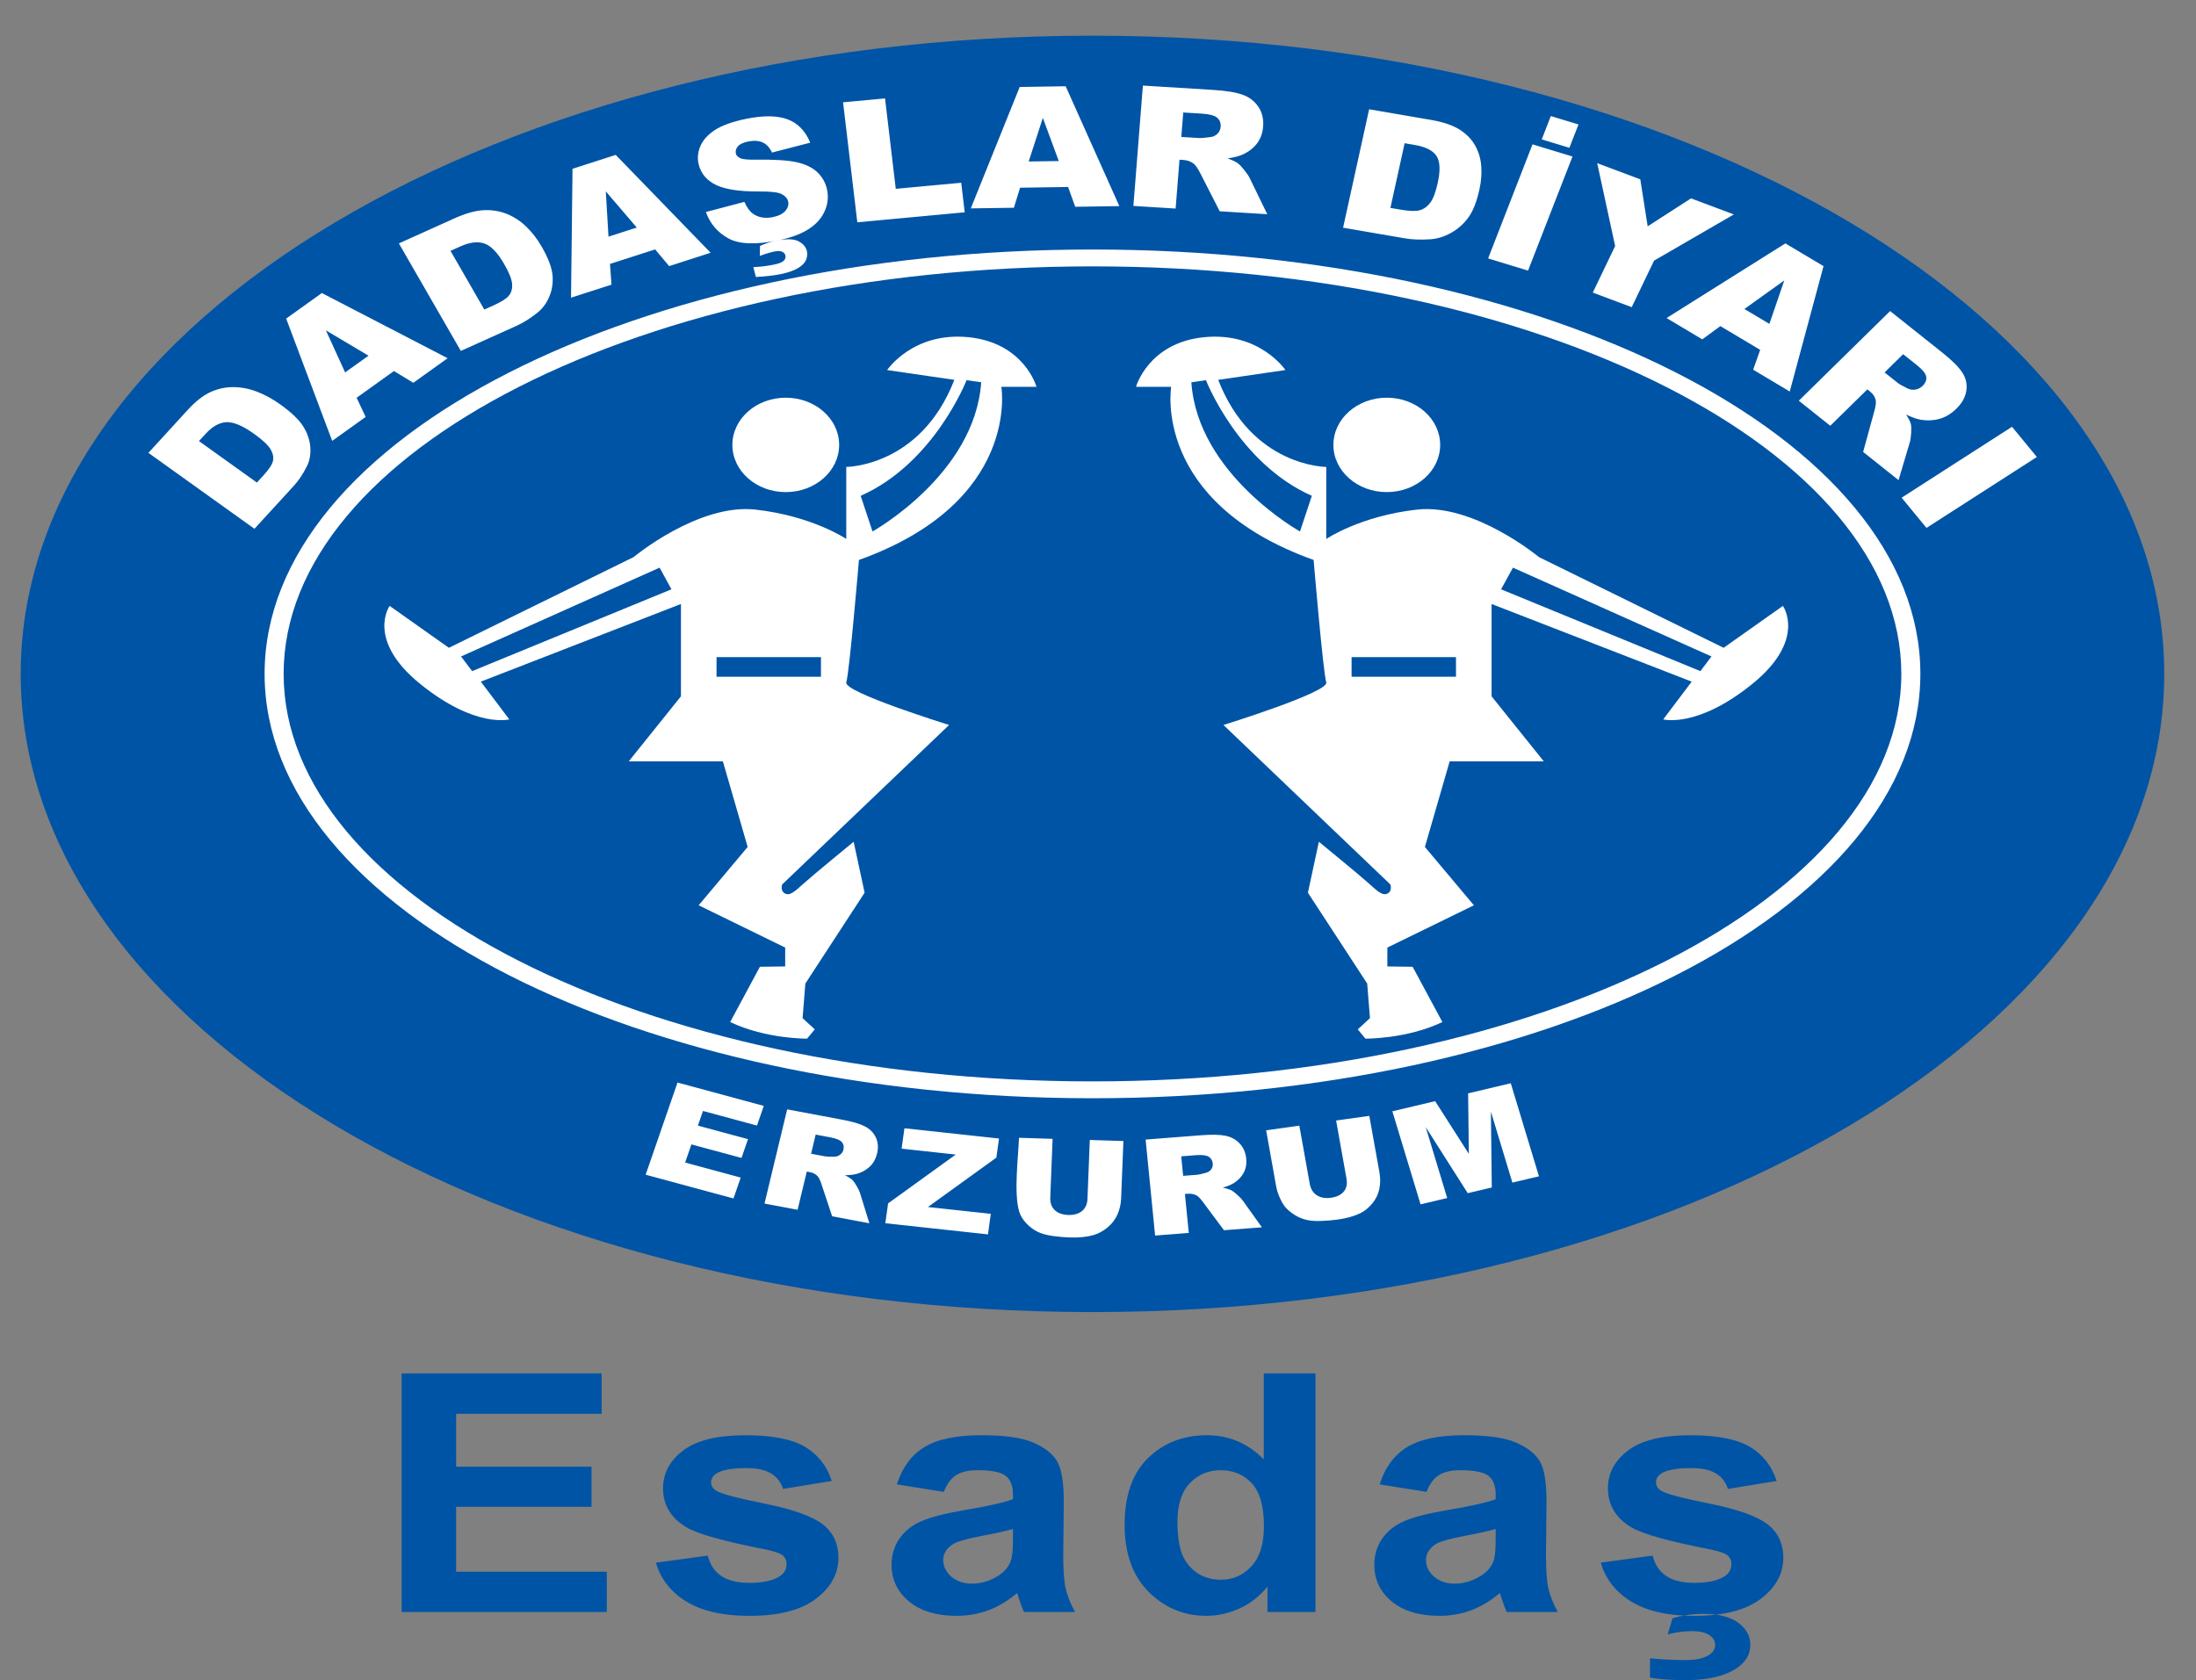
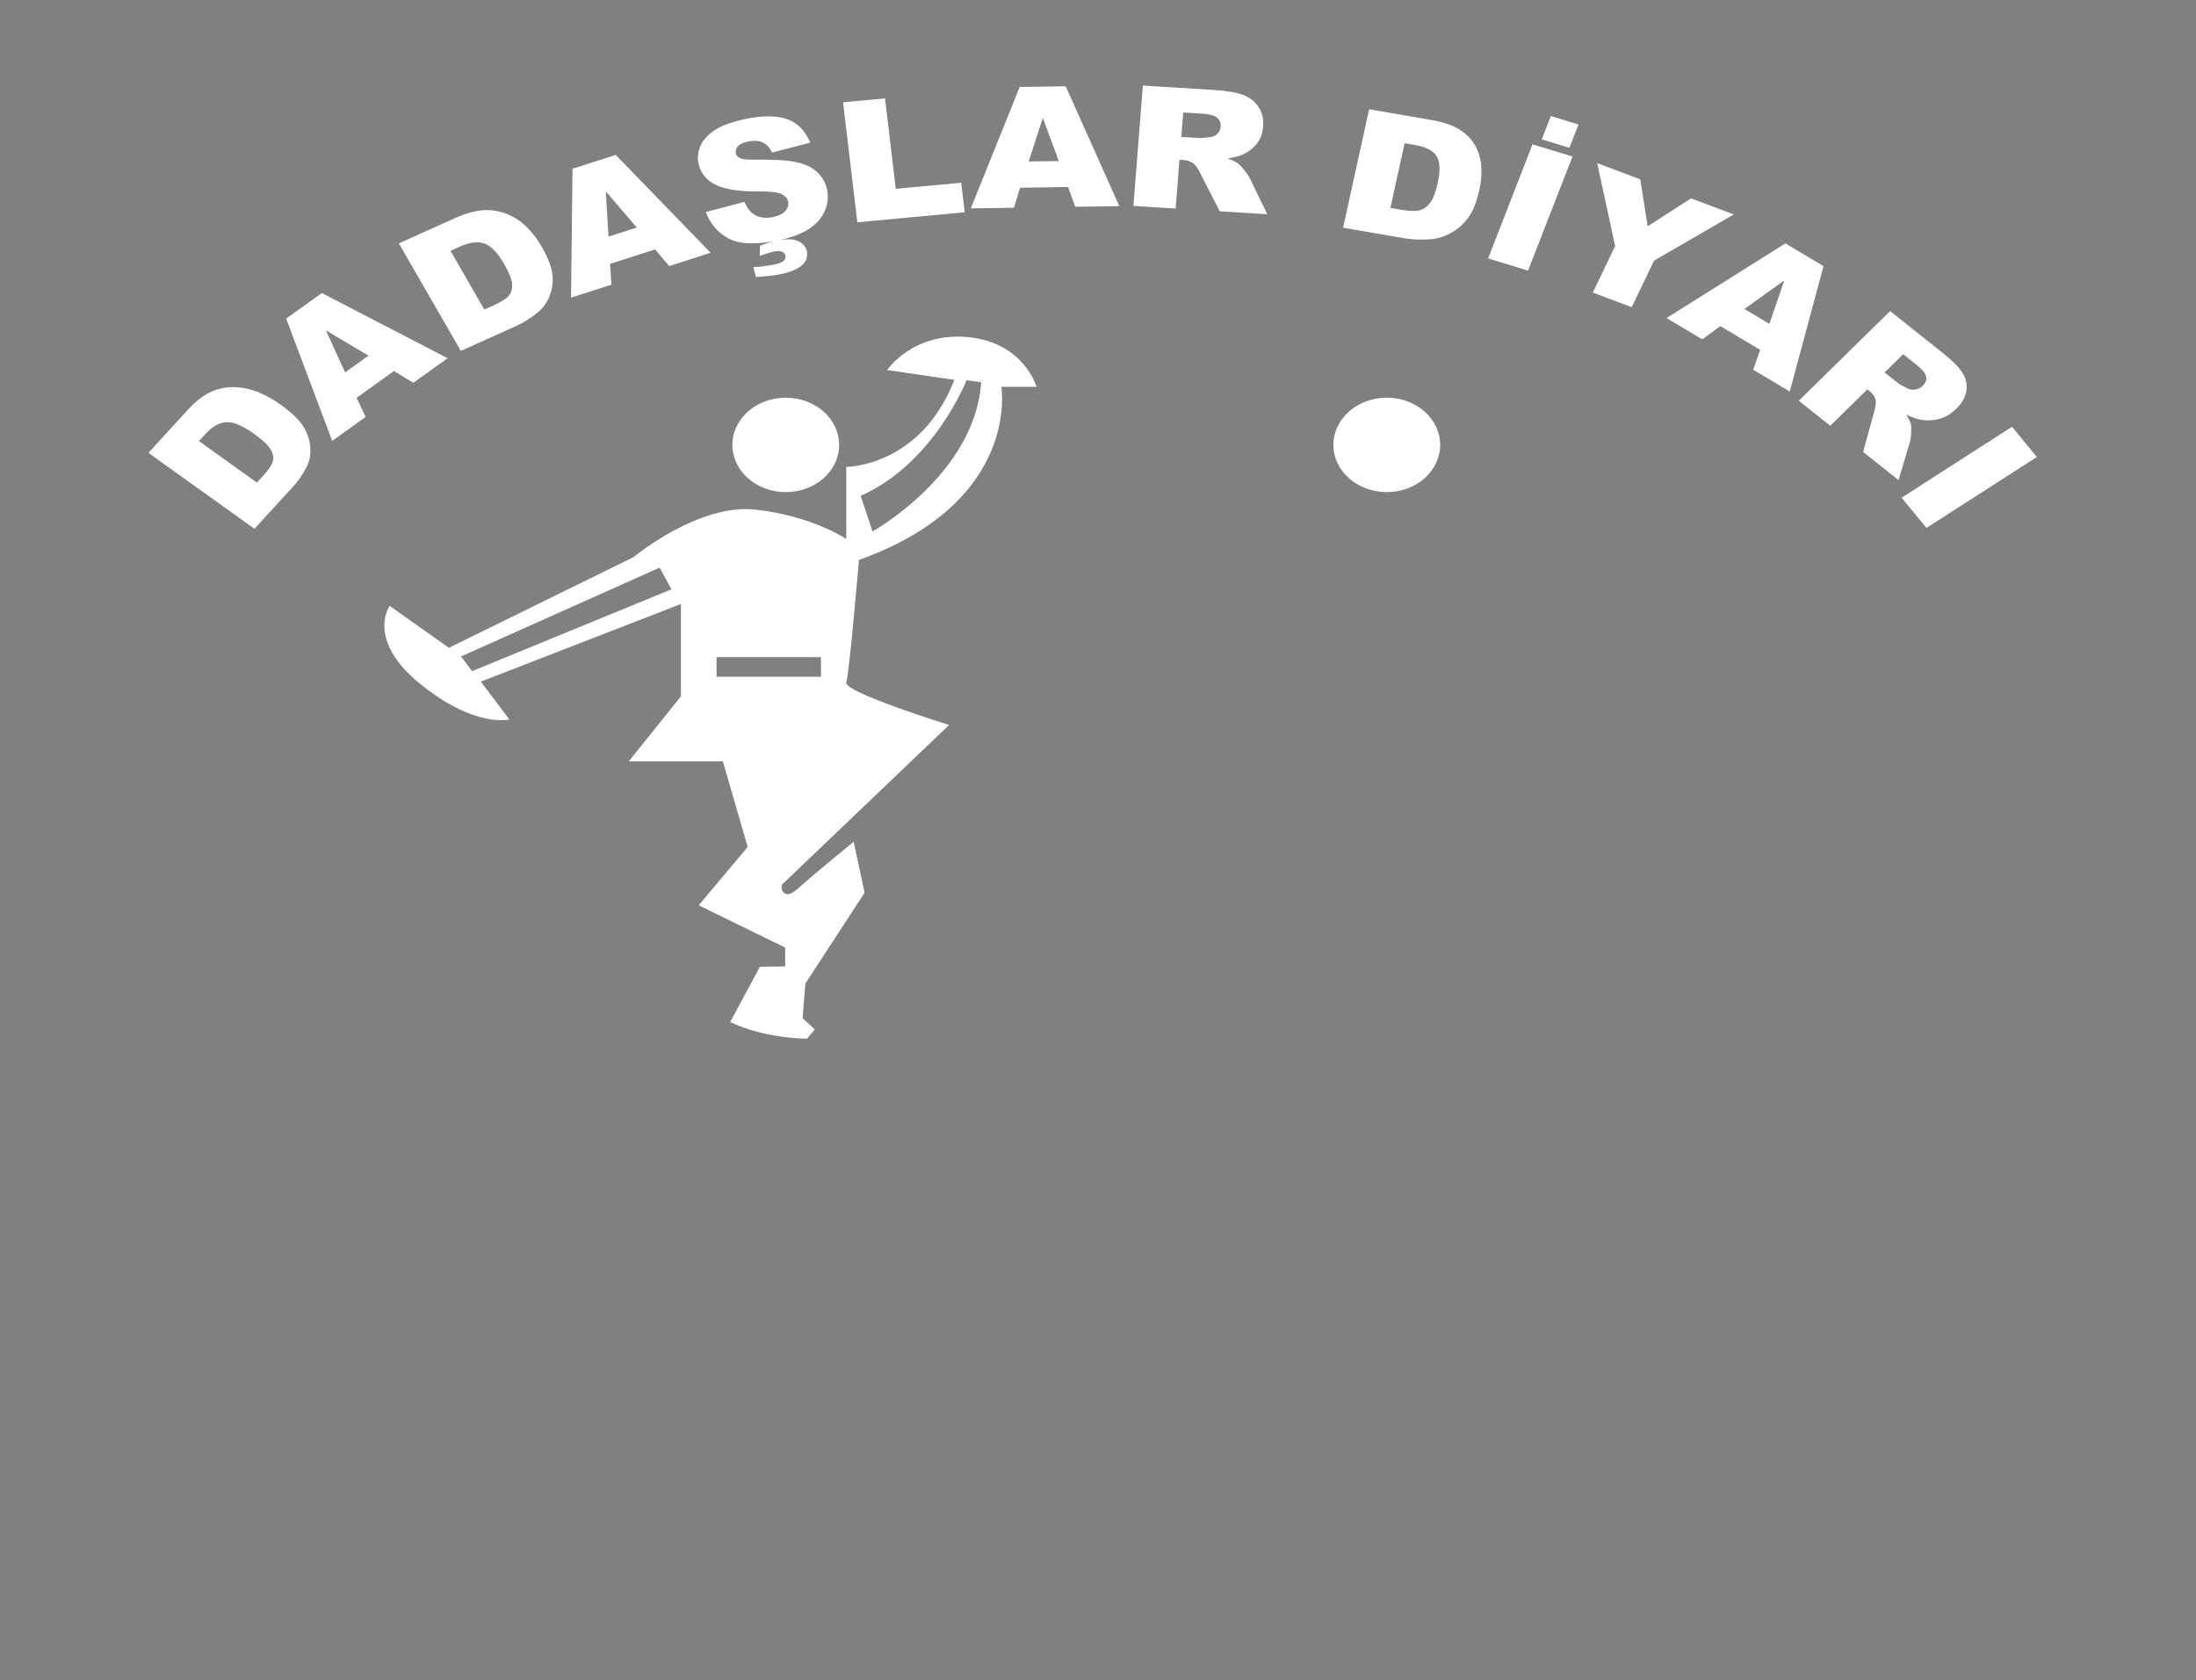
<svg xmlns="http://www.w3.org/2000/svg" version="1.1" id="Layer_1" x="0px" y="0px" width="800px" height="612.207px" viewBox="0 0 800 612.207" enable-background="new 0 0 800 612.207" xml:space="preserve">
  <rect x="0" y="0" width="800" height="612.207" fill="#808080" stroke="none" />
  <g>
-     <path fill-rule="evenodd" clip-rule="evenodd" fill="#0054A5" d="M397.987,13c215.599,0,390.447,104.133,390.447,232.544   c0,128.418-174.848,232.551-390.447,232.551c-215.597,0-390.444-104.133-390.444-232.551C7.543,117.133,182.39,13,397.987,13   L397.987,13z M397.987,13" />
-     <path fill-rule="evenodd" clip-rule="evenodd" fill="#FFFFFF" d="M397.987,90.917c82.906,0,158.06,17.126,212.517,44.812   c55.033,27.979,89.082,66.799,89.082,109.815c0,43.025-34.049,81.844-89.082,109.823c-54.457,27.685-129.611,44.814-212.517,44.814   c-82.903,0-158.057-17.129-212.524-44.814c-55.034-27.979-89.072-66.798-89.072-109.823c0-43.017,34.038-81.836,89.072-109.815   C239.93,108.043,315.084,90.917,397.987,90.917L397.987,90.917z M607.066,141.03c-53.451-27.165-127.361-43.969-209.08-43.969   c-81.715,0-155.625,16.804-209.077,43.969c-52.871,26.882-85.583,63.847-85.583,104.514c0,40.677,32.711,77.639,85.583,104.521   c53.451,27.165,127.361,43.972,209.077,43.972c81.718,0,155.628-16.807,209.08-43.972c52.871-26.882,85.582-63.844,85.582-104.521   C692.648,204.877,659.938,167.912,607.066,141.03L607.066,141.03z M607.066,141.03" />
    <path fill-rule="evenodd" clip-rule="evenodd" fill="#FFFFFF" d="M54.067,165.015l14.357-15.691c2.826-3.083,5.6-5.244,8.286-6.476   c2.701-1.221,5.494-1.818,8.407-1.788c2.911,0.029,5.803,0.605,8.673,1.732c2.871,1.128,5.612,2.633,8.246,4.526   c4.13,2.954,6.959,5.662,8.467,8.125c1.522,2.459,2.368,4.978,2.539,7.554c0.194,2.564-0.225,4.885-1.265,6.95   c-1.422,2.812-2.995,5.169-4.708,7.044l-14.372,15.69L54.067,165.015z M72.48,160.725l21.106,15.114l2.365-2.587   c2.024-2.215,3.191-3.974,3.49-5.301c0.303-1.326,0-2.755-0.887-4.271c-0.899-1.515-2.901-3.378-5.995-5.596   c-4.093-2.926-7.421-4.344-10.014-4.25c-2.601,0.104-5.15,1.523-7.656,4.259L72.48,160.725z M143.511,135.199l-13.596,9.745   l3.298,6.978l-12.198,8.729l-16.765-44.56l13.007-9.314l45.817,23.754l-12.494,8.95L143.511,135.199z M134.252,129.603   l-15.528-9.222l7.004,15.32L134.252,129.603z M145.313,88.691l20.343-9.168c4.005-1.798,7.515-2.773,10.545-2.935   c3.02-0.141,5.857,0.313,8.502,1.385c2.646,1.079,5.011,2.649,7.119,4.705c2.1,2.066,3.92,4.43,5.463,7.102   c2.409,4.184,3.747,7.68,3.994,10.472c0.254,2.785-0.13,5.399-1.158,7.813c-1.005,2.414-2.464,4.382-4.357,5.887   c-2.59,2.065-5.106,3.646-7.538,4.744l-20.344,9.167L145.313,88.691z M164.113,91.399l12.323,21.397l3.362-1.515   c2.86-1.286,4.731-2.481,5.623-3.589c0.876-1.099,1.261-2.509,1.144-4.223c-0.118-1.693-1.091-4.118-2.89-7.261   c-2.398-4.148-4.797-6.637-7.206-7.481c-2.42-0.84-5.396-0.462-8.94,1.137L164.113,91.399z M238.665,90.878l-16.445,5.293   l0.546,7.556l-14.742,4.744l0.544-46.963l15.74-5.066l34.571,35.657l-15.104,4.869L238.665,90.878z M231.975,82.915l-11.284-13.181   l0.983,16.504L231.975,82.915z M257.145,77.252l14.04-3.693c0.844,1.98,1.883,3.411,3.103,4.291   c1.994,1.43,4.425,1.837,7.294,1.251c2.129-0.437,3.659-1.212,4.591-2.339c0.921-1.118,1.224-2.264,0.921-3.427   c-0.289-1.108-1.092-2-2.428-2.652c-1.33-0.654-4.103-0.957-8.312-0.918c-6.905,0.039-12.043-0.74-15.407-2.33   c-3.383-1.59-5.515-4.052-6.381-7.405c-0.578-2.206-0.395-4.431,0.534-6.682c0.933-2.255,2.701-4.226,5.302-5.949   c2.602-1.704,6.435-3.076,11.468-4.108c6.196-1.258,11.189-1.212,14.969,0.163c3.776,1.372,6.551,4.223,8.33,8.53l-13.923,3.606   c-0.875-1.844-2.032-3.095-3.467-3.721c-1.413-0.625-3.19-0.729-5.299-0.292c-1.748,0.361-2.979,0.937-3.685,1.778   c-0.704,0.824-0.94,1.714-0.694,2.651c0.182,0.682,0.694,1.212,1.563,1.621c0.854,0.417,2.667,0.595,5.439,0.55   c6.873-0.095,11.885,0.218,15.044,0.919c3.168,0.7,5.641,1.853,7.42,3.483c1.776,1.619,2.984,3.599,3.596,5.945   c0.717,2.747,0.504,5.454-0.601,8.115c-1.112,2.679-3.049,4.924-5.836,6.751c-2.759,1.827-6.498,3.218-11.188,4.177   c-8.234,1.684-14.303,1.446-18.211-0.721C261.42,84.695,258.699,81.505,257.145,77.252L257.145,77.252z M276.785,93.252   l0.084-3.645c1.951-0.869,3.834-1.496,5.631-1.864c3.769-0.766,6.52-0.729,8.255,0.104c1.725,0.843,2.785,2.026,3.18,3.57   c0.248,0.926,0.172,1.959-0.213,3.085c-0.395,1.127-1.35,2.16-2.859,3.104c-1.518,0.948-3.664,1.704-6.434,2.275   c-2.516,0.511-5.525,0.85-9.058,1.048l-0.932-3.597c2.387-0.085,4.87-0.377,7.451-0.9c1.896-0.387,3.117-0.879,3.675-1.469   c0.544-0.586,0.737-1.228,0.544-1.948c-0.139-0.57-0.557-1.004-1.201-1.297c-0.663-0.303-1.573-0.322-2.74-0.087   C280.596,91.956,278.807,92.487,276.785,93.252L276.785,93.252z M307.127,37.278l15.291-1.42l3.908,32.947l23.844-2.215   l1.275,10.767l-39.126,3.646L307.127,37.278z M389.111,68.135l-17.494,0.264l-2.26,7.3l-15.699,0.238l17.818-44.246l16.746-0.257   l19.553,43.669l-16.074,0.247L389.111,68.135z M385.707,58.677l-5.801-15.72l-5.152,15.889L385.707,58.677z M412.893,75.038   l3.459-43.858l25.547,1.58c4.732,0.294,8.33,0.874,10.771,1.752c2.441,0.871,4.357,2.33,5.738,4.376   c1.381,2.035,1.959,4.45,1.746,7.233c-0.193,2.443-0.953,4.499-2.26,6.193c-1.316,1.693-3.041,3.019-5.182,3.994   c-1.371,0.616-3.201,1.089-5.516,1.401c1.789,0.654,3.074,1.269,3.865,1.866c0.525,0.388,1.285,1.212,2.271,2.453   c0.984,1.248,1.627,2.186,1.926,2.857l6.414,13.172l-17.324-1.07l-7.119-13.919c-0.91-1.788-1.746-2.981-2.518-3.55   c-1.049-0.736-2.279-1.154-3.672-1.238l-1.35-0.085l-1.412,17.798L412.893,75.038z M430.346,49.9l6.467,0.397   c0.686,0.045,2.055-0.068,4.102-0.342c1.027-0.116,1.895-0.522,2.602-1.223c0.684-0.69,1.08-1.524,1.156-2.48   c0.117-1.42-0.311-2.538-1.264-3.352c-0.965-0.834-2.838-1.326-5.633-1.495l-6.725-0.417L430.346,49.9z M498.773,39.816   l22.41,3.851c4.412,0.759,7.859,1.905,10.354,3.428c2.484,1.534,4.402,3.437,5.74,5.72c1.328,2.301,2.109,4.82,2.334,7.595   c0.225,2.763,0.01,5.614-0.643,8.559c-1.018,4.61-2.387,8.085-4.145,10.426c-1.734,2.336-3.854,4.183-6.338,5.529   c-2.484,1.362-5,2.121-7.537,2.271c-3.48,0.218-6.574,0.095-9.252-0.368l-22.41-3.855L498.773,39.816z M511.709,52.189   l-5.184,23.568l3.695,0.632c3.158,0.55,5.461,0.626,6.928,0.238c1.467-0.388,2.75-1.286,3.844-2.697   c1.092-1.411,2.012-3.846,2.773-7.301c1.006-4.575,0.855-7.839-0.461-9.82c-1.316-1.978-3.93-3.303-7.838-3.975L511.709,52.189z    M558.295,52.597l14.563,4.431l-16.189,41.568l-14.551-4.434L558.295,52.597z M564.965,42.285l10.076,3.07l-3.318,8.5   l-10.066-3.066L564.965,42.285z M581.861,59.452l15.697,5.889l2.688,17.128l15.793-10.187l15.609,5.851l-29.08,16.844   l-8.137,16.951l-14.176-5.324l8.137-16.947L581.861,59.452z M641.232,127.481l-14.508-8.652l-6.586,4.828l-13.008-7.765   l43.287-27.2l13.889,8.276l-12.303,45.692l-13.33-7.952L641.232,127.481z M644.584,118.013l5.428-15.821l-14.52,10.396   L644.584,118.013z M655.301,146.012l33.268-32.667l19.027,15.149c3.521,2.805,5.953,5.218,7.258,7.246   c1.328,2.017,1.82,4.202,1.488,6.571c-0.32,2.355-1.553,4.571-3.672,6.646c-1.852,1.818-3.875,3.03-6.082,3.656   c-2.217,0.615-4.508,0.719-6.863,0.329c-1.51-0.264-3.287-0.89-5.32-1.902c0.953,1.479,1.531,2.67,1.744,3.58   c0.141,0.587,0.172,1.646,0.086,3.161c-0.107,1.515-0.246,2.616-0.471,3.308l-4.123,13.862l-12.902-10.276l4.07-14.836   c0.535-1.902,0.707-3.293,0.492-4.177c-0.311-1.145-0.984-2.146-2.023-2.972l-1.008-0.804l-13.5,13.256L655.301,146.012z    M686.555,135.71l4.818,3.835c0.514,0.407,1.67,1.069,3.471,1.961c0.887,0.463,1.861,0.616,2.9,0.454   c1.027-0.171,1.916-0.617,2.645-1.327c1.07-1.059,1.521-2.166,1.328-3.333c-0.172-1.172-1.307-2.583-3.383-4.241l-5.021-3.995   L686.555,135.71z M732.98,155.509l9.049,11.011l-40.217,25.839l-9.047-11.011L732.98,155.509z M732.98,155.509" />
-     <path fill-rule="evenodd" clip-rule="evenodd" fill="#FFFFFF" d="M443.793,138.407l24.477-3.567c0,0-9.357-14.006-29.658-11.969   c-20.301,2.045-24.766,18.085-24.766,18.085h12.816c0,0-7.186,41.926,51.887,63.08c0,0,3.459,41.024,4.604,44.595   c1.156,3.561-37.453,15.536-37.453,15.536l60.795,58.099c0,0,0.846,2.246-0.941,3.268c-1.799,1.012-3.598-0.635-6.971-3.692   c-3.385-3.051-18.117-15.122-18.117-15.122l-3.994,18.568l21.598,33.101l1.006,12.602l-4.443,4.101l2.795,3.37   c0,0,14.871,0.189,28.031-6.041l-10.836-20.148l-9.209-0.124v-6.874l31.521-15.404l-17.848-21.258l9.025-31.189h34.295   l-19.025-23.698v-33.641l72.904,28.289l-10.375,13.758c0,0,12.355,3.323,32.367-12.85c20.012-16.16,11.23-28.507,11.23-28.507   l-21.596,15.272l-67.24-33.035c0,0-23.631-19.62-44.381-17.329c-20.74,2.293-33.139,10.699-33.139,10.699v-26.246   C483.152,170.137,456.074,170.137,443.793,138.407L443.793,138.407z M546.838,214.735l72.615,29.813l4.037-5.35l-72.326-32.36   L546.838,214.735z M492.383,239.455h38.031v7.129h-38.031V239.455z M439.328,138.532c0,0,11.811,30.299,38.578,42.134l-4.314,12.99   c0,0-37.283-20.752-39.584-54.358L439.328,138.532z M439.328,138.532" />
    <path fill-rule="evenodd" clip-rule="evenodd" fill="#FFFFFF" d="M505.199,144.914c10.75,0,19.453,7.699,19.453,17.205   c0,9.496-8.703,17.191-19.453,17.191c-10.74,0-19.445-7.695-19.445-17.191C485.754,152.613,494.459,144.914,505.199,144.914   L505.199,144.914z M505.199,144.914" />
    <path fill-rule="evenodd" clip-rule="evenodd" fill="#FFFFFF" d="M347.664,138.407l-24.477-3.567c0,0,9.358-14.006,29.662-11.969   c20.288,2.045,24.752,18.085,24.752,18.085h-12.816c0,0,7.195,41.926-51.875,63.08c0,0-3.458,41.024-4.614,44.595   c-1.158,3.561,37.464,15.536,37.464,15.536l-60.808,58.099c0,0-0.847,2.246,0.955,3.268c1.797,1.012,3.584-0.635,6.971-3.692   c3.372-3.051,18.104-15.122,18.104-15.122l3.994,18.568l-21.586,33.101l-1.006,12.602l4.443,4.101l-2.805,3.37   c0,0-14.873,0.189-28.021-6.041l10.836-20.148l9.206-0.124v-6.874l-31.521-15.404l17.851-21.258l-9.027-31.189h-34.296   l19.017-23.698v-33.641l-72.905,28.289l10.375,13.758c0,0-12.354,3.323-32.367-12.85c-20.012-16.16-11.221-28.507-11.221-28.507   l21.586,15.272l67.25-33.035c0,0,23.62-19.62,44.371-17.329c20.75,2.293,33.14,10.699,33.14,10.699v-26.246   C308.296,170.137,335.383,170.137,347.664,138.407L347.664,138.407z M244.608,214.735l-72.615,29.813l-4.038-5.35l72.339-32.36   L244.608,214.735z M299.075,239.455h-38.043v7.129h38.043V239.455z M352.119,138.532c0,0-11.799,30.299-38.577,42.134l4.313,12.99   c0,0,37.292-20.752,39.596-54.358L352.119,138.532z M352.119,138.532" />
    <path fill-rule="evenodd" clip-rule="evenodd" fill="#FFFFFF" d="M286.25,144.914c-10.738,0-19.445,7.699-19.445,17.205   c0,9.496,8.707,17.191,19.445,17.191c10.75,0,19.452-7.695,19.452-17.191C305.702,152.613,297,144.914,286.25,144.914   L286.25,144.914z M286.25,144.914" />
-     <path fill-rule="evenodd" clip-rule="evenodd" fill="#FFFFFF" d="M246.814,394.462l31.437,8.503l-2.486,7.167l-19.667-5.321   l-1.853,5.34l18.254,4.934l-2.365,6.846l-18.254-4.934l-2.281,6.61l20.245,5.481l-2.635,7.603l-32-8.654L246.814,394.462z    M278.506,438.557l8.257-34.332l20,3.759c3.707,0.69,6.477,1.504,8.297,2.443c1.82,0.927,3.161,2.263,3.994,4.014   c0.836,1.742,0.986,3.711,0.459,5.897c-0.459,1.913-1.315,3.457-2.557,4.669c-1.254,1.211-2.783,2.093-4.594,2.66   c-1.166,0.351-2.677,0.539-4.539,0.559c1.328,0.692,2.258,1.307,2.826,1.856c0.363,0.359,0.857,1.079,1.478,2.159   c0.621,1.088,1.006,1.893,1.167,2.452l3.416,11.049l-13.566-2.557l-3.887-11.703c-0.482-1.496-0.998-2.528-1.541-3.049   c-0.727-0.69-1.649-1.146-2.742-1.345l-1.058-0.198l-3.353,13.928L278.506,438.557z M295.479,420.396l5.054,0.956   c0.545,0.096,1.637,0.143,3.286,0.132c0.837,0,1.574-0.235,2.215-0.718c0.634-0.484,1.052-1.099,1.235-1.847   c0.265-1.109,0.063-2.035-0.591-2.775c-0.644-0.747-2.066-1.325-4.25-1.731l-5.279-0.994L295.479,420.396z M329.484,411.118   l34.454,3.74l-0.961,6.959l-24.926,18l22.903,2.48l-1.039,7.489l-37.39-4.063l1.006-7.225l24.646-17.799l-19.721-2.15   L329.484,411.118z M397.014,415.389l12.238,0.378l-0.824,20.925c-0.086,2.073-0.535,4.016-1.338,5.832   c-0.803,1.818-2.014,3.399-3.619,4.734c-1.619,1.336-3.299,2.245-5.035,2.756c-2.417,0.701-5.286,1.003-8.627,0.898   c-1.928-0.056-4.027-0.236-6.307-0.548c-2.27-0.313-4.153-0.844-5.653-1.601c-1.511-0.758-2.871-1.818-4.1-3.161   c-1.222-1.346-2.038-2.718-2.454-4.12c-2.011-6.77-0.363-19.563-0.073-26.891l12.238,0.379l-0.847,21.419   c-0.075,1.921,0.471,3.436,1.617,4.545c1.157,1.106,2.792,1.704,4.937,1.77c2.096,0.066,3.787-0.416,5.028-1.438   c1.235-1.023,1.898-2.51,1.972-4.46L397.014,415.389z M420.805,450.213l-3.457-34.978l20.363-1.581   c3.781-0.285,6.693-0.227,8.738,0.2c2.055,0.416,3.779,1.343,5.15,2.812c1.381,1.448,2.172,3.295,2.398,5.511   c0.191,1.951-0.119,3.655-0.91,5.132c-0.793,1.487-1.971,2.726-3.514,3.73c-0.994,0.634-2.377,1.212-4.154,1.704   c1.5,0.321,2.592,0.672,3.309,1.052c0.473,0.255,1.189,0.814,2.131,1.686c0.953,0.871,1.596,1.542,1.928,2.035l6.916,9.687   l-13.811,1.061l-7.582-10.18c-0.963-1.315-1.787-2.159-2.482-2.528c-0.932-0.463-1.961-0.663-3.074-0.576l-1.082,0.085   l1.404,14.193L420.805,450.213z M431.02,428.454l5.16-0.397c0.547-0.047,1.607-0.285,3.182-0.721   c0.791-0.217,1.424-0.633,1.883-1.258c0.451-0.625,0.633-1.317,0.557-2.084c-0.105-1.135-0.598-1.97-1.467-2.51   c-0.877-0.539-2.42-0.729-4.646-0.559l-5.375,0.418L431.02,428.454z M486.74,408.296l12.098-1.696l3.705,20.67   c0.363,2.055,0.344,4.034-0.053,5.955c-0.396,1.923-1.242,3.674-2.539,5.255c-1.295,1.582-2.74,2.766-4.336,3.561   c-2.227,1.099-4.967,1.874-8.275,2.34c-1.906,0.264-4.016,0.443-6.307,0.521c-2.303,0.085-4.262-0.123-5.91-0.616   c-1.639-0.493-3.203-1.297-4.691-2.414c-1.498-1.108-2.59-2.32-3.307-3.627c-1.137-2.102-1.863-4.005-2.174-5.709l-3.695-20.669   l12.09-1.695l3.789,21.163c0.344,1.903,1.199,3.295,2.57,4.186c1.381,0.898,3.115,1.202,5.225,0.907   c2.078-0.293,3.631-1.05,4.625-2.263c0.996-1.203,1.318-2.783,0.975-4.705L486.74,408.296z M507.232,404.935l15.59-3.693   l12.271,19.201l-0.258-22.051l15.535-3.674l10.27,33.905l-9.68,2.292l-7.828-25.858l0.322,27.638l-8.758,2.074l-15.313-24.08   l7.828,25.858l-9.701,2.293L507.232,404.935z M507.232,404.935" />
-     <path fill-rule="evenodd" clip-rule="evenodd" fill="#0054A5" d="M146.317,587.362v-86.921h72.862v14.714h-53.021v19.27h49.338   v14.629h-49.338v23.661h54.896v14.647H146.317z M238.945,569.392l18.897-2.548c0.803,3.238,2.431,5.701,4.896,7.386   c2.45,1.677,5.887,2.528,10.321,2.528c4.873,0,8.532-0.786,10.984-2.386c1.668-1.099,2.494-2.595,2.494-4.433   c0-1.277-0.459-2.328-1.348-3.161c-0.943-0.786-3.04-1.516-6.297-2.188c-15.193-2.953-24.83-5.661-28.898-8.114   c-5.632-3.397-8.447-8.132-8.447-14.183c0-5.444,2.43-10.037,7.303-13.739c4.87-3.72,12.428-5.586,22.656-5.586   c9.741,0,17.002,1.42,21.733,4.214c4.746,2.811,7.991,6.958,9.777,12.459l-17.763,2.898c-0.749-2.452-2.192-4.328-4.326-5.624   c-2.12-1.317-5.139-1.97-9.079-1.97c-4.969,0-8.513,0.616-10.664,1.847c-1.416,0.871-2.131,1.997-2.131,3.38   c0,1.192,0.62,2.187,1.873,3.011c1.702,1.118,7.561,2.669,17.604,4.696c10.02,2.008,17.023,4.47,21.006,7.404   c3.941,2.983,5.901,7.111,5.901,12.385c0,5.767-2.722,10.747-8.193,14.893c-5.438,4.147-13.499,6.222-24.186,6.222   c-9.701,0-17.367-1.742-23.043-5.228C244.362,580.1,240.681,575.355,238.945,569.392L238.945,569.392z M343.831,543.608   l-17.098-2.727c1.926-6.098,5.216-10.586,9.913-13.521c4.714-2.915,11.673-4.393,20.912-4.393c8.426,0,14.669,0.891,18.792,2.65   c4.09,1.761,7,3.987,8.672,6.705c1.67,2.707,2.517,7.668,2.517,14.911l-0.203,19.448c0,5.521,0.288,9.61,0.91,12.243   c0.597,2.604,1.732,5.445,3.383,8.437h-18.643c-0.482-1.117-1.102-2.756-1.809-4.914c-0.299-0.995-0.535-1.647-0.664-1.97   c-3.233,2.774-6.66,4.838-10.322,6.229c-3.662,1.383-7.579,2.074-11.744,2.074c-7.324,0-13.105-1.762-17.324-5.264   c-4.23-3.522-6.34-7.974-6.34-13.36c0-3.542,0.965-6.714,2.891-9.506c1.918-2.794,4.617-4.925,8.074-6.401   c3.459-1.477,8.469-2.765,14.99-3.882c8.789-1.458,14.894-2.831,18.287-4.091v-1.657c0-3.219-0.898-5.481-2.678-6.864   c-1.787-1.354-5.15-2.036-10.117-2.036c-3.363,0-5.975,0.589-7.847,1.762C346.508,538.628,344.998,540.674,343.831,543.608   L343.831,543.608z M369.025,557.13c-2.408,0.71-6.232,1.553-11.468,2.547c-5.213,0.995-8.629,1.96-10.245,2.896   c-2.454,1.554-3.696,3.504-3.696,5.871c0,2.339,0.989,4.347,2.955,6.051c1.972,1.693,4.465,2.546,7.507,2.546   c3.416,0,6.64-0.993,9.724-2.954c2.291-1.495,3.779-3.342,4.483-5.528c0.503-1.411,0.74-4.129,0.74-8.114V557.13z M479.223,587.362   h-17.484v-9.251c-2.912,3.607-6.338,6.278-10.301,8.038c-3.961,1.762-7.943,2.633-11.971,2.633c-8.189,0-15.193-2.916-21.027-8.748   c-5.814-5.824-8.738-13.957-8.738-24.382c0-10.689,2.838-18.804,8.514-24.343c5.674-5.55,12.859-8.342,21.531-8.342   c7.934,0,14.83,2.935,20.643,8.786v-31.313h18.834V587.362z M428.943,554.517c0,6.723,1.049,11.579,3.158,14.59   c3.02,4.328,7.281,6.515,12.719,6.515c4.348,0,8.041-1.638,11.082-4.896c3.02-3.257,4.551-8.133,4.551-14.609   c0-7.225-1.488-12.44-4.41-15.623c-2.955-3.181-6.736-4.772-11.35-4.772c-4.465,0-8.203,1.572-11.223,4.717   C430.453,543.571,428.943,548.268,428.943,554.517L428.943,554.517z M519.686,543.608l-17.088-2.727   c1.916-6.098,5.213-10.586,9.902-13.521c4.711-2.915,11.672-4.393,20.922-4.393c8.416,0,14.67,0.891,18.781,2.65   c4.1,1.761,7.002,3.987,8.672,6.705c1.67,2.707,2.516,7.668,2.516,14.911l-0.203,19.448c0,5.521,0.301,9.61,0.922,12.243   c0.588,2.604,1.734,5.445,3.383,8.437H548.84c-0.48-1.117-1.092-2.756-1.809-4.914c-0.289-0.995-0.525-1.647-0.664-1.97   c-3.223,2.774-6.66,4.838-10.322,6.229c-3.66,1.383-7.568,2.074-11.734,2.074c-7.324,0-13.115-1.762-17.324-5.264   c-4.229-3.522-6.338-7.974-6.338-13.36c0-3.542,0.963-6.714,2.879-9.506c1.928-2.794,4.627-4.925,8.084-6.401   c3.459-1.477,8.471-2.765,14.99-3.882c8.781-1.458,14.895-2.831,18.277-4.091v-1.657c0-3.219-0.889-5.481-2.676-6.864   c-1.777-1.354-5.15-2.036-10.109-2.036c-3.371,0-5.973,0.589-7.848,1.762C522.361,538.628,520.852,540.674,519.686,543.608   L519.686,543.608z M544.879,557.13c-2.398,0.71-6.221,1.553-11.457,2.547c-5.225,0.995-8.629,1.96-10.258,2.896   c-2.451,1.554-3.682,3.504-3.682,5.871c0,2.339,0.984,4.347,2.955,6.051c1.969,1.693,4.465,2.546,7.506,2.546   c3.404,0,6.639-0.993,9.721-2.954c2.293-1.495,3.781-3.342,4.486-5.528c0.504-1.411,0.729-4.129,0.729-8.114V557.13z    M583.156,569.392l18.898-2.548c0.803,3.238,2.432,5.701,4.904,7.386c2.441,1.677,5.879,2.528,10.322,2.528   c4.871,0,8.533-0.786,10.975-2.386c1.67-1.099,2.494-2.595,2.494-4.433c0-1.277-0.449-2.328-1.35-3.161   c-0.932-0.786-3.041-1.516-6.285-2.188c-15.203-2.953-24.83-5.661-28.908-8.114c-5.633-3.397-8.438-8.132-8.438-14.183   c0-5.444,2.42-10.037,7.291-13.739c4.883-3.72,12.432-5.586,22.656-5.586c9.754,0,17.004,1.42,21.746,4.214   c4.732,2.811,7.988,6.958,9.766,12.459l-17.752,2.898c-0.762-2.452-2.195-4.328-4.326-5.624c-2.131-1.317-5.15-1.97-9.09-1.97   c-4.969,0-8.514,0.616-10.666,1.847c-1.412,0.871-2.119,1.997-2.119,3.38c0,1.192,0.611,2.187,1.873,3.011   c1.693,1.118,7.549,2.669,17.594,4.696c10.021,2.008,17.023,4.47,21.006,7.404c3.941,2.983,5.91,7.111,5.91,12.385   c0,5.767-2.73,10.747-8.189,14.893c-5.451,4.147-13.502,6.222-24.188,6.222c-9.713,0-17.379-1.742-23.053-5.228   C588.574,580.1,584.891,575.355,583.156,569.392L583.156,569.392z M601.102,611.26v-6.997c4.615,0.417,8.824,0.644,12.678,0.644   c3.973,0,6.928-0.624,8.855-1.903c1.455-0.927,2.193-2.167,2.193-3.663c0-1.354-0.684-2.51-2.066-3.504   c-1.391-0.984-3.543-1.477-6.445-1.477c-2.859,0-5.793,0.389-8.77,1.175l1.746-5.862c3.469-1.06,7.227-1.6,11.254-1.6   c5.588,0,9.84,1.088,12.752,3.257c2.9,2.187,4.346,4.838,4.346,7.953c0,3.476-1.605,6.287-4.828,8.476   c-4.326,2.953-10.557,4.449-18.631,4.449C608.414,612.207,604.047,611.885,601.102,611.26L601.102,611.26z M601.102,611.26" />
  </g>
</svg>